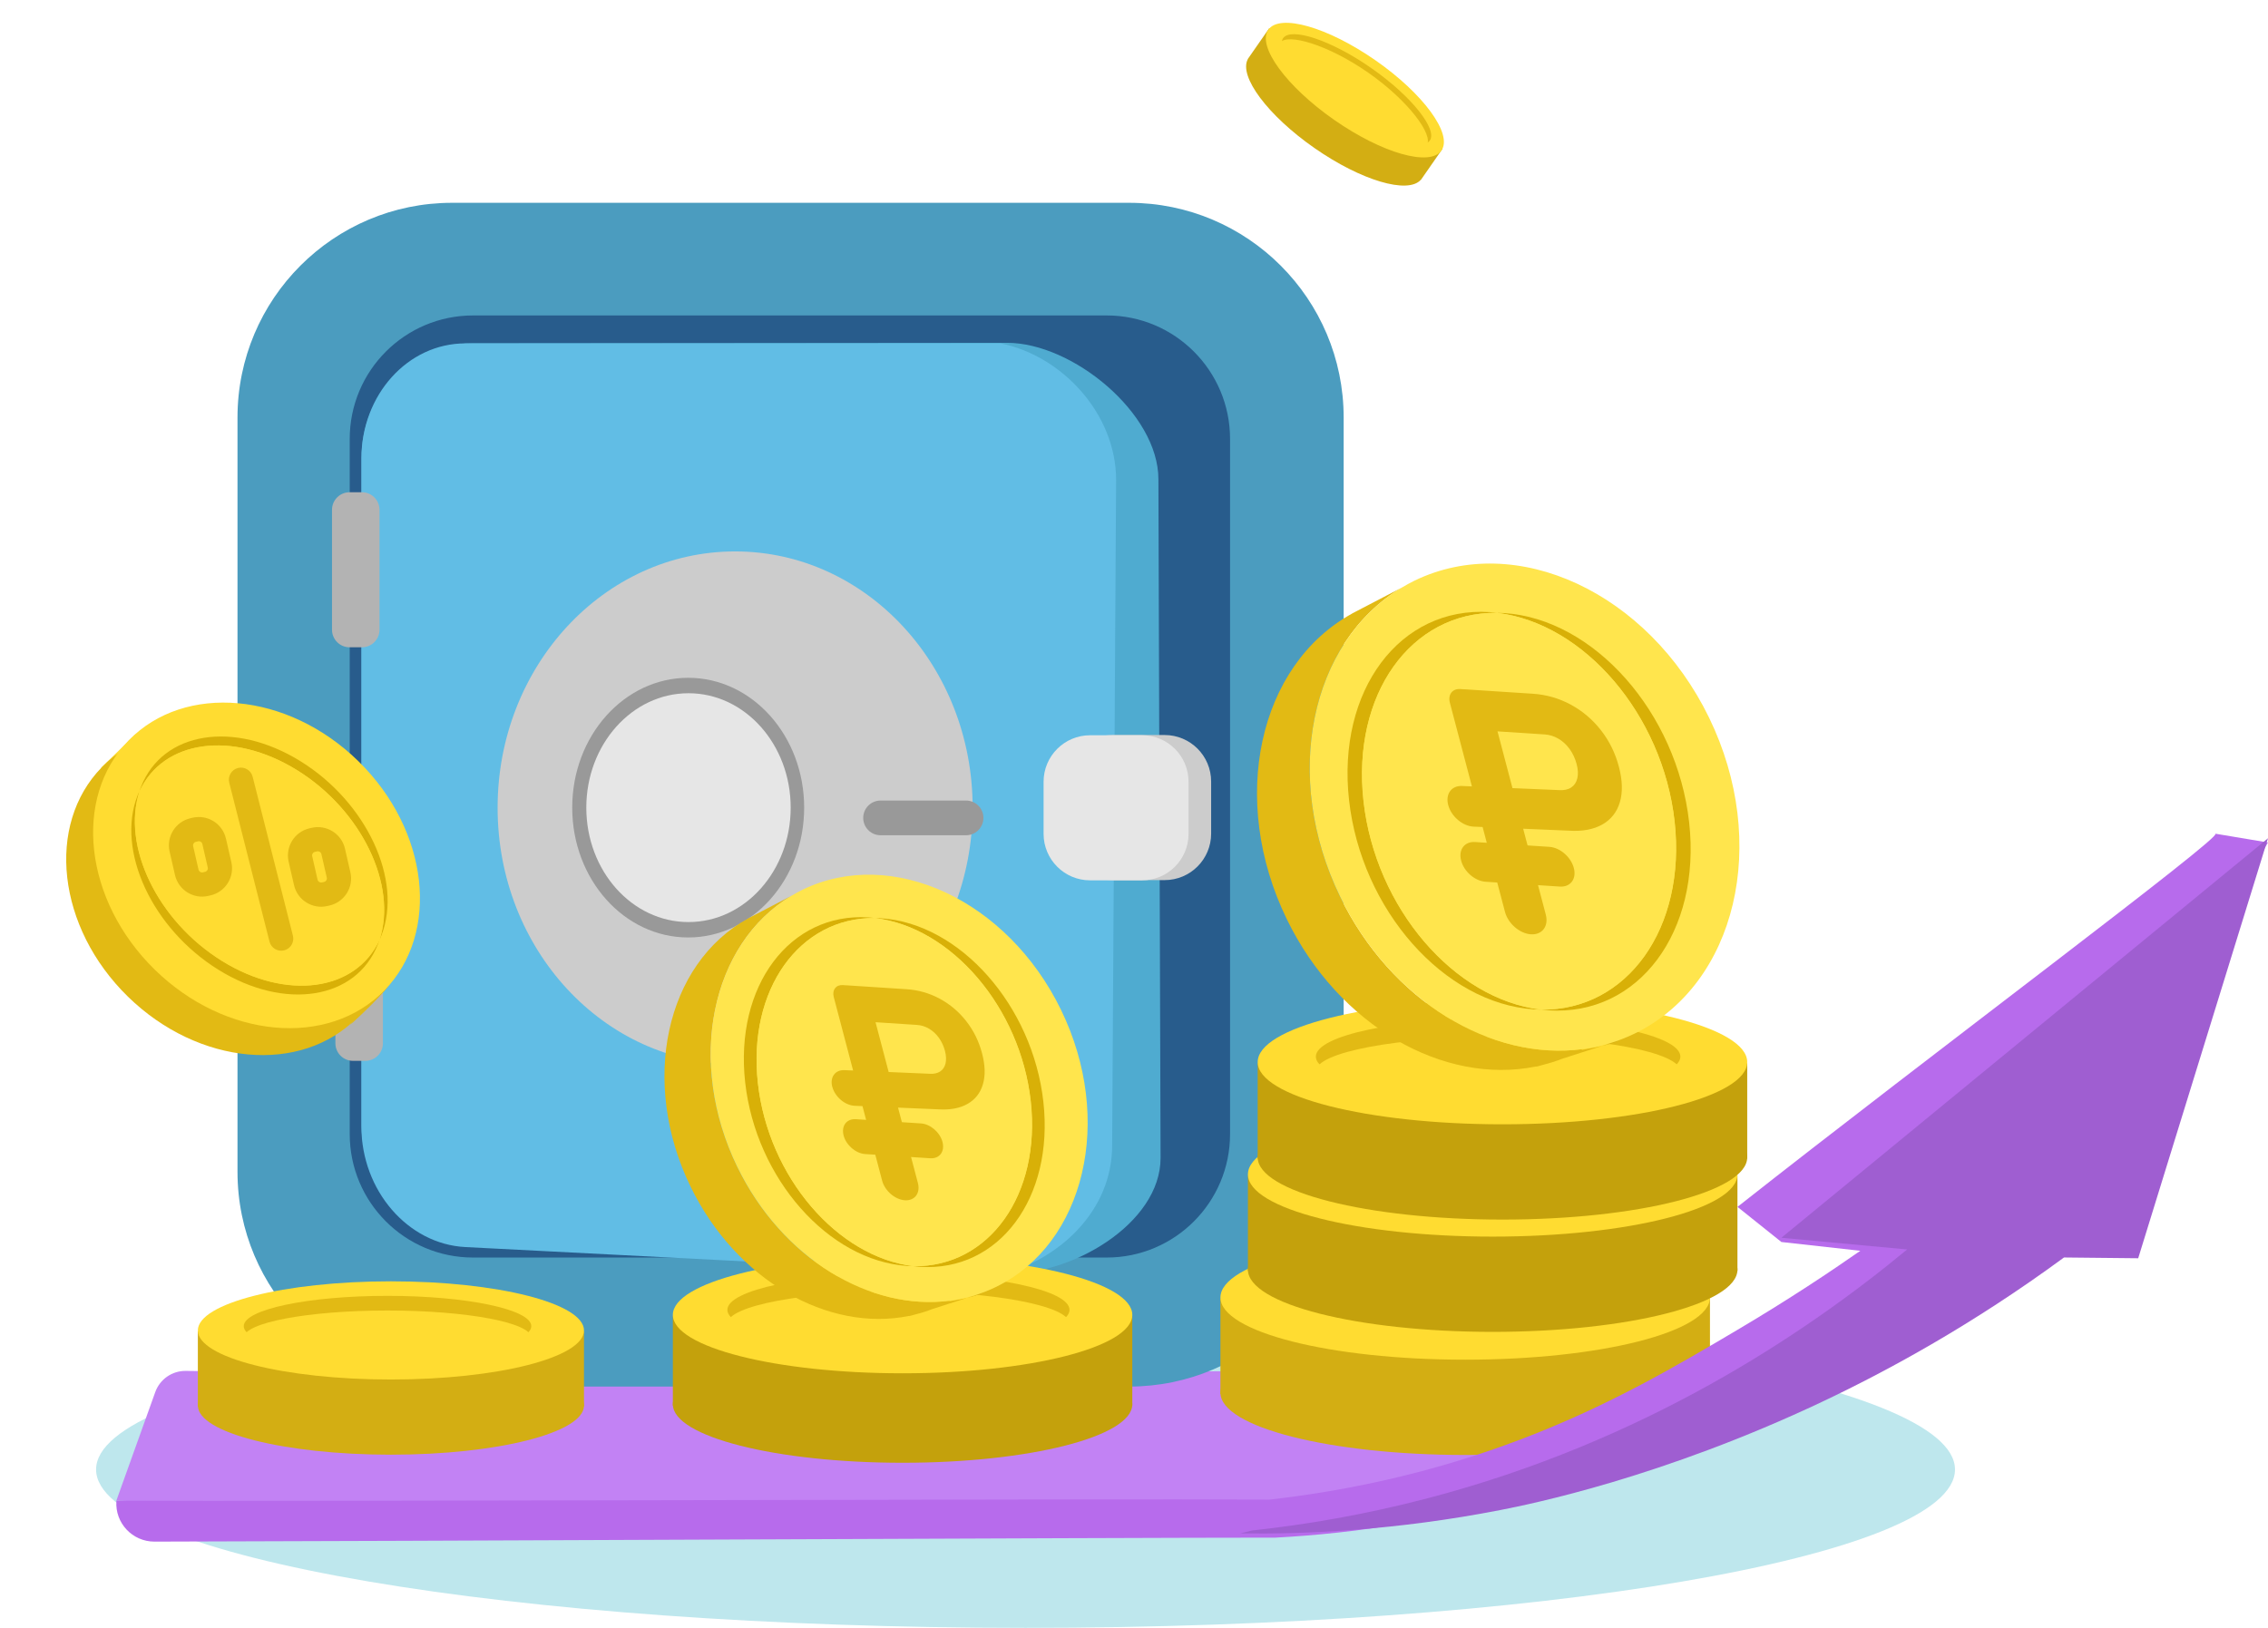
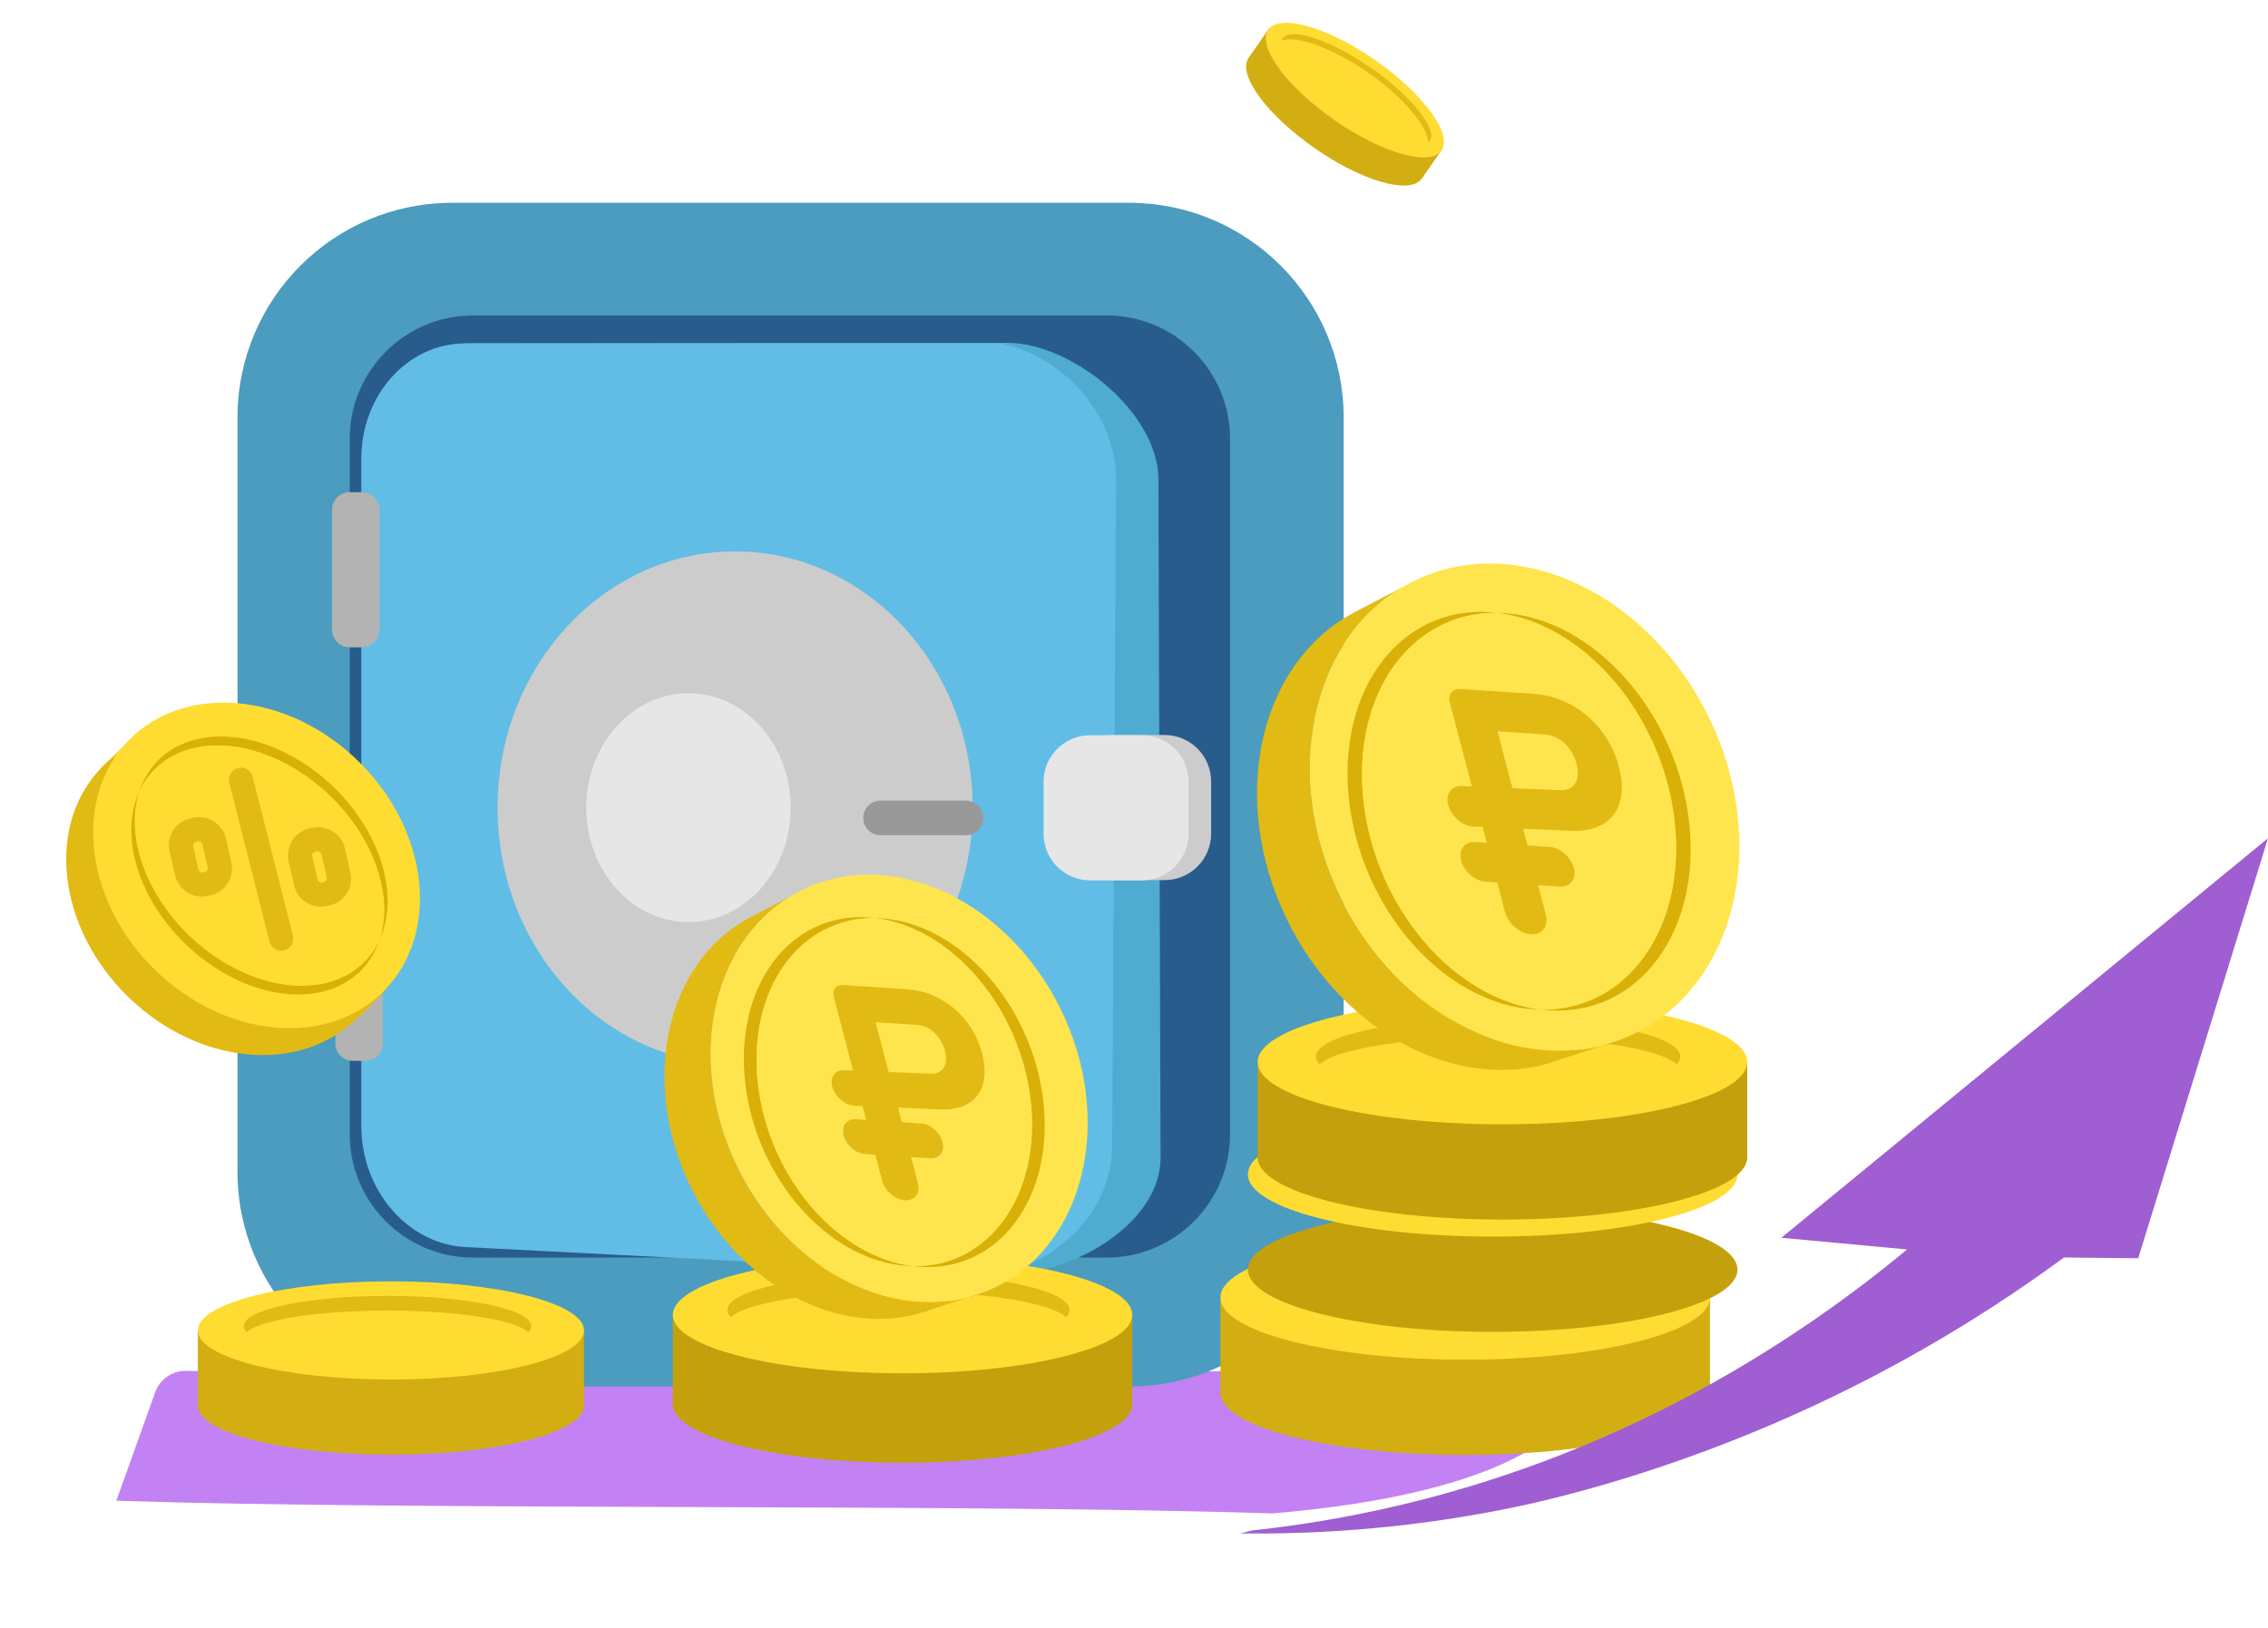
<svg xmlns="http://www.w3.org/2000/svg" width="156" height="112" viewBox="0 0 156 112" fill="none">
-   <path d="M70.54 111.998C105.848 111.998 134.47 107.12 134.47 101.104C134.47 95.088 105.848 90.211 70.54 90.211C35.232 90.211 6.609 95.088 6.609 101.104C6.609 107.12 35.232 111.998 70.54 111.998Z" fill="#BEE7ED" />
  <path d="M8 103.253L10.678 95.78C10.995 94.894 11.838 94.308 12.777 94.32C36.887 94.647 93.665 94.107 116.282 94.472C114.413 96.012 107.253 98.622 104.848 99.966C99.54 102.932 91.364 103.784 87.561 104.126C67.105 103.45 28.458 103.928 8.001 103.251L8 103.253Z" fill="#C282F4" />
  <path d="M77.66 13.953H31.096C22.944 13.953 16.336 20.569 16.336 28.731V80.621C16.336 88.782 22.944 95.398 31.096 95.398H77.66C85.812 95.398 92.421 88.782 92.421 80.621V28.731C92.421 20.569 85.812 13.953 77.66 13.953Z" fill="#4B9CBF" />
  <path d="M76.122 21.703H32.54C27.854 21.703 24.055 25.506 24.055 30.198V78.025C24.055 82.717 27.854 86.52 32.54 86.52H76.122C80.808 86.52 84.607 82.717 84.607 78.025V30.198C84.607 25.506 80.808 21.703 76.122 21.703Z" fill="#285C8C" />
  <path d="M69.109 87.602L32.472 85.623C28.261 85.42 24.867 81.723 24.867 77.365V31.51C24.867 27.151 28.261 23.617 32.472 23.617L69.269 23.586C73.769 23.586 79.679 28.425 79.679 32.971L79.828 79.665C79.828 84.211 73.608 87.817 69.107 87.601L69.109 87.602Z" fill="#4FABD0" />
  <path d="M68.822 87.686L32.005 85.799C28.048 85.597 24.859 81.89 24.859 77.519V31.54C24.859 27.169 28.048 23.625 32.005 23.625H68.822C73.033 24.463 76.769 28.461 76.769 33.02L76.498 78.8C76.498 83.358 72.793 86.696 68.82 87.686H68.822Z" fill="#61BDE5" />
  <path d="M24.896 33.867H24.044C23.377 33.867 22.836 34.408 22.836 35.076V43.325C22.836 43.993 23.377 44.534 24.044 44.534H24.896C25.563 44.534 26.103 43.993 26.103 43.325V35.076C26.103 34.408 25.563 33.867 24.896 33.867Z" fill="#B3B3B3" />
  <path d="M25.13 62.32H24.278C23.611 62.32 23.07 62.862 23.07 63.529V71.778C23.07 72.446 23.611 72.987 24.278 72.987H25.13C25.797 72.987 26.338 72.446 26.338 71.778V63.529C26.338 62.862 25.797 62.32 25.13 62.32Z" fill="#B3B3B3" />
  <path d="M50.564 73.211C59.587 73.211 66.901 65.315 66.901 55.574C66.901 45.834 59.587 37.938 50.564 37.938C41.541 37.938 34.227 45.834 34.227 55.574C34.227 65.315 41.541 73.211 50.564 73.211Z" fill="#CCCCCC" />
-   <path d="M47.336 64.499C51.741 64.499 55.313 60.5 55.313 55.566C55.313 50.632 51.741 46.633 47.336 46.633C42.931 46.633 39.359 50.632 39.359 55.566C39.359 60.5 42.931 64.499 47.336 64.499Z" fill="#999999" />
  <path d="M47.357 63.439C51.239 63.439 54.386 59.915 54.386 55.567C54.386 51.22 51.239 47.695 47.357 47.695C43.475 47.695 40.328 51.22 40.328 55.567C40.328 59.915 43.475 63.439 47.357 63.439Z" fill="#E6E6E6" />
  <path d="M80.109 50.57H76.533C74.767 50.57 73.336 52.003 73.336 53.771V57.352C73.336 59.119 74.767 60.552 76.533 60.552H80.109C81.875 60.552 83.306 59.119 83.306 57.352V53.771C83.306 52.003 81.875 50.57 80.109 50.57Z" fill="#CCCCCC" />
  <path d="M78.555 50.586H74.978C73.213 50.586 71.781 52.019 71.781 53.787V57.367C71.781 59.135 73.213 60.568 74.978 60.568H78.555C80.32 60.568 81.752 59.135 81.752 57.367V53.787C81.752 52.019 80.32 50.586 78.555 50.586Z" fill="#E6E6E6" />
  <path d="M66.449 55.078H60.569C59.909 55.078 59.375 55.613 59.375 56.272C59.375 56.932 59.909 57.466 60.569 57.466H66.449C67.108 57.466 67.642 56.932 67.642 56.272C67.642 55.613 67.108 55.078 66.449 55.078Z" fill="#999999" />
  <path d="M77.883 90.547H46.281V96.704H77.883V90.547Z" fill="#C4A10C" />
  <path d="M62.082 100.64C70.809 100.64 77.883 98.84 77.883 96.621C77.883 94.401 70.809 92.602 62.082 92.602C53.355 92.602 46.281 94.401 46.281 96.621C46.281 98.84 53.355 100.64 62.082 100.64Z" fill="#C4A10C" />
  <path d="M62.082 94.484C70.809 94.484 77.883 92.684 77.883 90.464C77.883 88.245 70.809 86.445 62.082 86.445C53.355 86.445 46.281 88.245 46.281 90.464C46.281 92.684 53.355 94.484 62.082 94.484Z" fill="#FFDC31" />
  <path d="M61.797 92.6C68.296 92.6 73.564 91.49 73.564 90.12C73.564 88.751 68.296 87.641 61.797 87.641C55.299 87.641 50.031 88.751 50.031 90.12C50.031 91.49 55.299 92.6 61.797 92.6Z" fill="#E2BA14" />
  <path d="M61.797 93.289C68.296 93.289 73.564 92.294 73.564 91.066C73.564 89.839 68.296 88.844 61.797 88.844C55.299 88.844 50.031 89.839 50.031 91.066C50.031 92.294 55.299 93.289 61.797 93.289Z" fill="#FFDC31" />
  <path d="M40.168 91.602H13.609V96.776H40.168V91.602Z" fill="#D3AE13" />
  <path d="M26.889 100.084C34.224 100.084 40.169 98.572 40.169 96.706C40.169 94.841 34.224 93.328 26.889 93.328C19.555 93.328 13.609 94.841 13.609 96.706C13.609 98.572 19.555 100.084 26.889 100.084Z" fill="#D3AE13" />
  <path d="M26.889 94.912C34.224 94.912 40.169 93.4 40.169 91.534C40.169 89.669 34.224 88.156 26.889 88.156C19.555 88.156 13.609 89.669 13.609 91.534C13.609 93.4 19.555 94.912 26.889 94.912Z" fill="#FFDC31" />
  <path d="M26.655 93.326C32.116 93.326 36.544 92.392 36.544 91.241C36.544 90.09 32.116 89.156 26.655 89.156C21.193 89.156 16.766 90.09 16.766 91.241C16.766 92.392 21.193 93.326 26.655 93.326Z" fill="#E2BA14" />
  <path d="M26.655 93.9C32.116 93.9 36.544 93.064 36.544 92.032C36.544 91.001 32.116 90.164 26.655 90.164C21.193 90.164 16.766 91.001 16.766 92.032C16.766 93.064 21.193 93.9 26.655 93.9Z" fill="#FFDC31" />
  <path d="M117.617 89.352H83.945V95.911H117.617V89.352Z" fill="#D3AE13" />
  <path d="M100.781 100.103C110.079 100.103 117.617 98.186 117.617 95.821C117.617 93.456 110.079 91.539 100.781 91.539C91.483 91.539 83.945 93.456 83.945 95.821C83.945 98.186 91.483 100.103 100.781 100.103Z" fill="#D3AE13" />
  <path d="M100.781 93.548C110.079 93.548 117.617 91.631 117.617 89.266C117.617 86.901 110.079 84.984 100.781 84.984C91.483 84.984 83.945 86.901 83.945 89.266C83.945 91.631 91.483 93.548 100.781 93.548Z" fill="#FFDC31" />
  <path d="M100.482 91.543C107.406 91.543 113.02 90.36 113.02 88.901C113.02 87.441 107.406 86.258 100.482 86.258C93.558 86.258 87.945 87.441 87.945 88.901C87.945 90.36 93.558 91.543 100.482 91.543Z" fill="#E2BA14" />
  <path d="M100.482 92.269C107.406 92.269 113.02 91.208 113.02 89.9C113.02 88.592 107.406 87.531 100.482 87.531C93.558 87.531 87.945 88.592 87.945 89.9C87.945 91.208 93.558 92.269 100.482 92.269Z" fill="#FFDC31" />
-   <path d="M119.507 80.883H85.836V87.442H119.507V80.883Z" fill="#C4A10C" />
  <path d="M102.672 91.634C111.97 91.634 119.507 89.717 119.507 87.352C119.507 84.987 111.97 83.07 102.672 83.07C93.374 83.07 85.836 84.987 85.836 87.352C85.836 89.717 93.374 91.634 102.672 91.634Z" fill="#C4A10C" />
  <path d="M102.672 85.08C111.97 85.08 119.507 83.162 119.507 80.798C119.507 78.433 111.97 76.516 102.672 76.516C93.374 76.516 85.836 78.433 85.836 80.798C85.836 83.162 93.374 85.08 102.672 85.08Z" fill="#FFDC31" />
  <path d="M102.373 83.075C109.297 83.075 114.91 81.891 114.91 80.432C114.91 78.972 109.297 77.789 102.373 77.789C95.449 77.789 89.836 78.972 89.836 80.432C89.836 81.891 95.449 83.075 102.373 83.075Z" fill="#E2BA14" />
  <path d="M102.373 83.8C109.297 83.8 114.91 82.739 114.91 81.431C114.91 80.123 109.297 79.062 102.373 79.062C95.449 79.062 89.836 80.123 89.836 81.431C89.836 82.739 95.449 83.8 102.373 83.8Z" fill="#FFDC31" />
  <path d="M120.179 73.156H86.508V79.716H120.179V73.156Z" fill="#C4A10C" />
  <path d="M103.343 83.908C112.642 83.908 120.179 81.991 120.179 79.626C120.179 77.261 112.642 75.344 103.343 75.344C94.045 75.344 86.508 77.261 86.508 79.626C86.508 81.991 94.045 83.908 103.343 83.908Z" fill="#C4A10C" />
  <path d="M103.343 77.353C112.642 77.353 120.179 75.436 120.179 73.071C120.179 70.706 112.642 68.789 103.343 68.789C94.045 68.789 86.508 70.706 86.508 73.071C86.508 75.436 94.045 77.353 103.343 77.353Z" fill="#FFDC31" />
  <path d="M103.045 75.34C109.969 75.34 115.582 74.157 115.582 72.697C115.582 71.238 109.969 70.055 103.045 70.055C96.121 70.055 90.508 71.238 90.508 72.697C90.508 74.157 96.121 75.34 103.045 75.34Z" fill="#E2BA14" />
  <path d="M103.045 76.073C109.969 76.073 115.582 75.013 115.582 73.705C115.582 72.396 109.969 71.336 103.045 71.336C96.121 71.336 90.508 72.396 90.508 73.705C90.508 75.013 96.121 76.073 103.045 76.073Z" fill="#FFDC31" />
  <path d="M93.01 42.209C93.01 42.209 93.002 42.211 92.998 42.211C94.142 41.615 95.286 41.018 96.429 40.422C90.105 44.179 88.17 53.449 92.173 61.688C95.672 68.892 102.598 73.017 108.873 72.18C108.835 72.201 108.798 72.225 108.759 72.246C108.94 72.222 109.13 72.164 109.39 72.123C109.611 72.087 109.896 72.031 110.184 71.963C109.096 72.312 108.192 72.604 107.487 72.832C107.033 73.008 106.573 73.153 106.108 73.268C105.809 73.358 105.648 73.397 105.642 73.377C105.642 73.377 105.642 73.377 105.642 73.376C99.299 74.668 92.079 70.585 88.506 63.232C84.515 55.018 86.548 45.757 93.01 42.21V42.209Z" fill="#E2BA14" />
  <path d="M110.188 71.962C110.566 71.841 110.967 71.713 111.392 71.578C111.16 71.706 110.669 71.848 110.188 71.962Z" fill="#D3AE13" />
  <path d="M92.174 61.688C88.17 53.447 90.105 44.179 96.43 40.421C96.71 40.254 96.996 40.095 97.293 39.95C104.303 36.55 113.373 40.77 117.555 49.375C121.736 57.981 119.443 67.713 112.434 71.112C111.291 71.666 110.093 72.014 108.872 72.178C102.597 73.017 95.671 68.889 92.172 61.686L92.174 61.688Z" fill="#FFE54D" />
  <path d="M93.79 55.112C94.609 62.456 100.022 68.755 106.009 69.462C105.844 69.461 105.679 69.456 105.512 69.445C99.328 69.04 93.633 62.595 92.792 55.048C91.951 47.501 96.282 41.709 102.466 42.114C102.633 42.125 102.8 42.142 102.967 42.161C97.05 42.091 92.972 47.77 93.79 55.114V55.112Z" fill="#D8B007" />
  <path d="M115.187 56.514C114.369 49.17 108.956 42.871 102.969 42.164C103.133 42.166 103.299 42.17 103.466 42.181C109.649 42.586 115.344 49.031 116.185 56.578C117.026 64.126 112.695 69.917 106.511 69.512C106.344 69.501 106.177 69.484 106.01 69.465C111.927 69.535 116.006 63.856 115.187 56.512V56.514Z" fill="#D8B007" />
  <path d="M115.18 56.514C115.998 63.858 111.919 69.535 106.003 69.467C100.016 68.758 94.601 62.461 93.784 55.117C92.966 47.773 97.044 42.096 102.961 42.165C108.948 42.873 114.363 49.171 115.18 56.514Z" fill="#FFE54D" />
  <path d="M100.435 47.407L102.268 47.526L106.323 62.922C106.534 63.723 106.078 64.33 105.303 64.281C104.528 64.231 103.73 63.54 103.518 62.74L99.727 48.349C99.581 47.795 99.897 47.373 100.433 47.408L100.435 47.407ZM99.612 55.387C99.412 54.628 99.835 54.046 100.565 54.077L107.249 54.361C107.583 54.382 107.857 54.323 108.071 54.18C108.285 54.038 108.427 53.827 108.493 53.547C108.56 53.267 108.545 52.94 108.445 52.566C108.345 52.185 108.185 51.843 107.969 51.541C107.751 51.239 107.494 51.001 107.197 50.826C106.899 50.65 106.58 50.551 106.239 50.529L101.481 50.22L100.745 47.425L105.432 47.73C106.36 47.791 107.229 48.039 108.038 48.477C108.847 48.914 109.54 49.501 110.117 50.239C110.694 50.977 111.106 51.815 111.353 52.754C111.6 53.693 111.622 54.504 111.42 55.188C111.218 55.871 110.815 56.384 110.211 56.727C109.608 57.068 108.841 57.21 107.913 57.15L101.36 56.873C100.607 56.841 99.818 56.17 99.612 55.387Z" fill="#E2BA14" />
  <path d="M107.291 60.997L102.183 60.665C101.452 60.617 100.7 59.968 100.502 59.213C100.302 58.458 100.733 57.885 101.464 57.932L106.572 58.264C107.302 58.312 108.054 58.962 108.252 59.716C108.452 60.471 108.021 61.045 107.291 60.997Z" fill="#E2BA14" />
  <path d="M51.451 63.192C51.451 63.192 51.444 63.194 51.44 63.195C52.444 62.672 53.448 62.148 54.45 61.625C48.901 64.921 47.203 73.054 50.717 80.282C53.786 86.601 59.862 90.221 65.366 89.486C65.332 89.504 65.3 89.525 65.266 89.544C65.425 89.522 65.592 89.472 65.82 89.435C66.015 89.404 66.265 89.354 66.517 89.295C65.563 89.6 64.769 89.857 64.15 90.057C63.753 90.211 63.348 90.338 62.94 90.439C62.677 90.518 62.537 90.553 62.53 90.536C56.965 91.671 50.631 88.089 47.497 81.636C43.996 74.43 45.78 66.306 51.45 63.194L51.451 63.192Z" fill="#E2BA14" />
  <path d="M66.523 89.289C66.856 89.182 67.207 89.071 67.579 88.953C67.377 89.064 66.945 89.191 66.523 89.289Z" fill="#D3AE13" />
  <path d="M50.714 80.283C47.202 73.054 48.9 64.922 54.448 61.625C54.694 61.479 54.945 61.339 55.206 61.212C61.355 58.229 69.313 61.93 72.981 69.481C76.649 77.03 74.638 85.569 68.489 88.552C67.487 89.038 66.436 89.343 65.365 89.486C59.861 90.222 53.785 86.602 50.716 80.283H50.714Z" fill="#FFE54D" />
  <path d="M52.132 74.524C52.849 80.966 57.598 86.492 62.85 87.113C62.706 87.112 62.561 87.108 62.414 87.098C56.988 86.744 51.993 81.088 51.255 74.466C50.518 67.845 54.318 62.765 59.743 63.119C59.891 63.129 60.037 63.144 60.183 63.161C54.992 63.099 51.414 68.081 52.132 74.524Z" fill="#D8B007" />
  <path d="M70.891 75.754C70.173 69.311 65.425 63.785 60.172 63.164C60.316 63.166 60.461 63.17 60.608 63.179C66.034 63.534 71.03 69.189 71.767 75.811C72.504 82.432 68.704 87.513 63.279 87.158C63.132 87.148 62.986 87.133 62.84 87.116C68.031 87.178 71.608 82.196 70.891 75.754Z" fill="#D8B007" />
  <path d="M70.9 75.754C71.618 82.197 68.04 87.179 62.849 87.117C57.597 86.495 52.848 80.969 52.131 74.527C51.413 68.085 54.991 63.103 60.182 63.165C65.434 63.786 70.183 69.312 70.9 75.754Z" fill="#FFE54D" />
  <path d="M57.968 67.776L59.577 67.88L63.135 81.387C63.321 82.09 62.919 82.622 62.241 82.579C61.561 82.535 60.861 81.929 60.675 81.227L57.349 68.6C57.221 68.114 57.498 67.746 57.968 67.775V67.776ZM57.246 74.777C57.071 74.111 57.443 73.6 58.083 73.627L63.947 73.876C64.24 73.896 64.48 73.842 64.669 73.717C64.857 73.592 64.98 73.408 65.038 73.162C65.095 72.916 65.083 72.629 64.997 72.302C64.909 71.967 64.77 71.668 64.58 71.403C64.389 71.139 64.165 70.93 63.903 70.775C63.642 70.62 63.361 70.534 63.062 70.515L58.888 70.243L58.242 67.792L62.355 68.059C63.169 68.112 63.93 68.33 64.641 68.714C65.351 69.098 65.959 69.614 66.464 70.26C66.97 70.907 67.332 71.644 67.548 72.466C67.765 73.29 67.786 74.001 67.607 74.601C67.43 75.201 67.077 75.651 66.547 75.951C66.018 76.252 65.345 76.375 64.531 76.322L58.783 76.079C58.123 76.051 57.431 75.463 57.249 74.776L57.246 74.777Z" fill="#E2BA14" />
  <path d="M63.983 79.69L59.501 79.399C58.861 79.357 58.201 78.788 58.027 78.126C57.853 77.463 58.23 76.96 58.871 77.002L63.352 77.293C63.993 77.336 64.653 77.905 64.827 78.567C65.001 79.229 64.623 79.732 63.983 79.69Z" fill="#E2BA14" />
  <path d="M87.303 1.938L85.823 4.066L85.828 4.07C85.192 5.249 87.201 7.947 90.411 10.185C93.621 12.423 96.845 13.374 97.729 12.369L97.735 12.374L99.215 10.245L87.304 1.939L87.303 1.938Z" fill="#D3AE13" />
  <path d="M99.147 10.354C99.933 9.224 97.904 6.448 94.615 4.154C91.326 1.861 88.022 0.917 87.236 2.047C86.45 3.178 88.479 5.953 91.768 8.247C95.057 10.541 98.361 11.484 99.147 10.354Z" fill="#FFDC31" />
  <path d="M98.35 9.665C97.818 10.432 95.126 9.476 92.339 7.533C89.552 5.589 87.724 3.393 88.256 2.627C88.788 1.861 91.533 2.739 94.32 4.684C97.108 6.628 98.882 8.901 98.349 9.665H98.35Z" fill="#E2BA14" />
  <path d="M98.137 9.984C97.66 10.67 95.013 9.651 92.226 7.708C89.439 5.764 87.566 3.633 88.043 2.946C88.52 2.26 91.323 3.055 94.11 4.999C96.897 6.944 98.614 9.298 98.137 9.984Z" fill="#FFDC31" />
-   <path d="M155.998 57.964C154.79 57.763 153.584 57.56 152.377 57.359C153.037 57.469 132.788 72.561 119.51 83.034C120.515 83.84 121.522 84.645 122.528 85.451C124.338 85.652 126.149 85.854 127.959 86.055C125.938 87.467 123.065 89.39 119.51 91.493C115.362 93.947 110.776 96.66 104.824 98.945C100.806 100.487 94.893 102.322 87.323 103.175C75.521 103.107 19.809 103.317 8.007 103.249C8.007 103.259 8.007 103.268 8.006 103.278C7.905 104.789 9.111 106.068 10.623 106.065C26.543 106.036 76.444 105.791 87.726 105.791C92.937 105.514 100.502 104.593 109.049 101.561C124.557 96.06 134.238 86.767 141.639 79.609C147.618 73.825 148.689 70.619 155.998 57.962V57.964Z" fill="#B76BEC" />
  <path d="M86.118 105.299C89.849 104.897 93.904 104.206 98.189 103.084C113.078 99.184 124.096 91.824 131.18 85.964C128.297 85.696 125.413 85.427 122.529 85.159C136.008 74.082 156 57.672 156 57.672L147.072 86.569C145.37 86.551 143.67 86.534 141.968 86.516C135.689 91.128 129.878 94.292 125.346 96.437C114.354 101.64 105.306 103.482 103.217 103.889C96.04 105.288 89.856 105.56 85.312 105.5" fill="#9F5ED1" />
  <path d="M6.93 52.846C7.742 52.056 8.555 51.267 9.368 50.477C9.211 50.839 8.886 51.456 8.259 52.021C7.763 52.468 7.265 52.713 6.93 52.846Z" fill="#FFDC31" />
  <path d="M24.587 69.994C28.453 66.033 27.651 58.97 22.795 54.219C17.939 49.468 10.867 48.827 7.001 52.789C3.134 56.75 3.937 63.812 8.793 68.564C13.649 73.315 20.72 73.955 24.587 69.994Z" fill="#E2BA14" />
  <path d="M24.086 70.519C26.497 68.316 26.959 67.522 26.968 67.531C26.977 67.54 26.492 68.125 25.75 68.716C25.531 68.891 25.331 69.033 25.169 69.142C24.808 69.602 24.448 70.06 24.087 70.52L24.086 70.519Z" fill="#E2BA14" />
  <path d="M26.438 68.142C30.305 64.181 29.502 57.118 24.646 52.367C19.79 47.616 12.719 46.976 8.852 50.937C4.986 54.898 5.788 61.961 10.644 66.712C15.501 71.463 22.572 72.103 26.438 68.142Z" fill="#FFDC31" />
  <path d="M15.271 66.111C10.83 63.36 8.351 58.203 9.591 54.43C9.546 54.528 9.501 54.628 9.462 54.73C7.974 58.527 10.466 63.897 15.031 66.724C19.595 69.552 24.501 68.767 25.989 64.97C26.03 64.867 26.065 64.763 26.101 64.658C24.474 68.192 19.71 68.862 15.271 66.111Z" fill="#D8B007" />
  <path d="M20.424 52.983C24.865 55.734 27.343 60.891 26.103 64.664C26.148 64.566 26.193 64.466 26.232 64.364C27.721 60.567 25.228 55.197 20.664 52.37C16.099 49.542 11.193 50.327 9.705 54.124C9.664 54.227 9.629 54.331 9.594 54.436C11.22 50.902 15.984 50.232 20.424 52.983Z" fill="#D8B007" />
  <path d="M20.43 52.987C15.989 50.236 11.226 50.905 9.6 54.44C8.36 58.213 10.838 63.371 15.28 66.122C19.721 68.873 24.483 68.204 26.109 64.668C27.349 60.895 24.871 55.738 20.43 52.987Z" fill="#FFDC31" />
  <path d="M15.117 61.327C14.925 61.457 14.71 61.551 14.477 61.604L14.327 61.639C13.3 61.876 12.273 61.232 12.037 60.204L11.666 58.588C11.43 57.56 12.073 56.531 13.1 56.295L13.251 56.26C14.277 56.024 15.305 56.667 15.541 57.695L15.912 59.312C16.026 59.809 15.94 60.322 15.669 60.755C15.524 60.986 15.336 61.18 15.117 61.327ZM14.105 59.982C14.188 59.962 14.234 59.912 14.259 59.873C14.285 59.833 14.31 59.768 14.29 59.685L13.919 58.069C13.9 57.986 13.849 57.94 13.81 57.914C13.771 57.889 13.706 57.864 13.623 57.883L13.472 57.919C13.338 57.949 13.255 58.083 13.285 58.217L13.655 59.833C13.675 59.916 13.726 59.964 13.765 59.988C13.804 60.013 13.869 60.038 13.952 60.019L14.103 59.983L14.105 59.982Z" fill="#E2BA14" />
  <path d="M23.305 62.023C23.112 62.152 22.898 62.246 22.664 62.3L22.514 62.335C21.488 62.571 20.46 61.927 20.224 60.9L19.853 59.283C19.618 58.255 20.261 57.226 21.287 56.99L21.439 56.955C22.465 56.719 23.493 57.363 23.729 58.39L24.099 60.007C24.213 60.505 24.128 61.018 23.857 61.451C23.712 61.681 23.524 61.875 23.305 62.023ZM21.576 58.648C21.543 58.67 21.52 58.698 21.505 58.722C21.479 58.761 21.454 58.826 21.474 58.909L21.844 60.526C21.875 60.659 22.009 60.743 22.142 60.713L22.292 60.677C22.375 60.658 22.423 60.607 22.447 60.566C22.472 60.527 22.497 60.462 22.478 60.379L22.107 58.763C22.076 58.629 21.943 58.545 21.809 58.576L21.658 58.611C21.624 58.618 21.597 58.632 21.575 58.646L21.576 58.648Z" fill="#E2BA14" />
  <path d="M19.806 65.267C19.729 65.32 19.642 65.359 19.546 65.384C19.101 65.497 18.649 65.228 18.537 64.782L15.768 53.849C15.655 53.403 15.924 52.951 16.369 52.838C16.814 52.726 17.266 52.994 17.378 53.44L20.147 64.373C20.236 64.724 20.088 65.078 19.806 65.269V65.267Z" fill="#E2BA14" />
</svg>